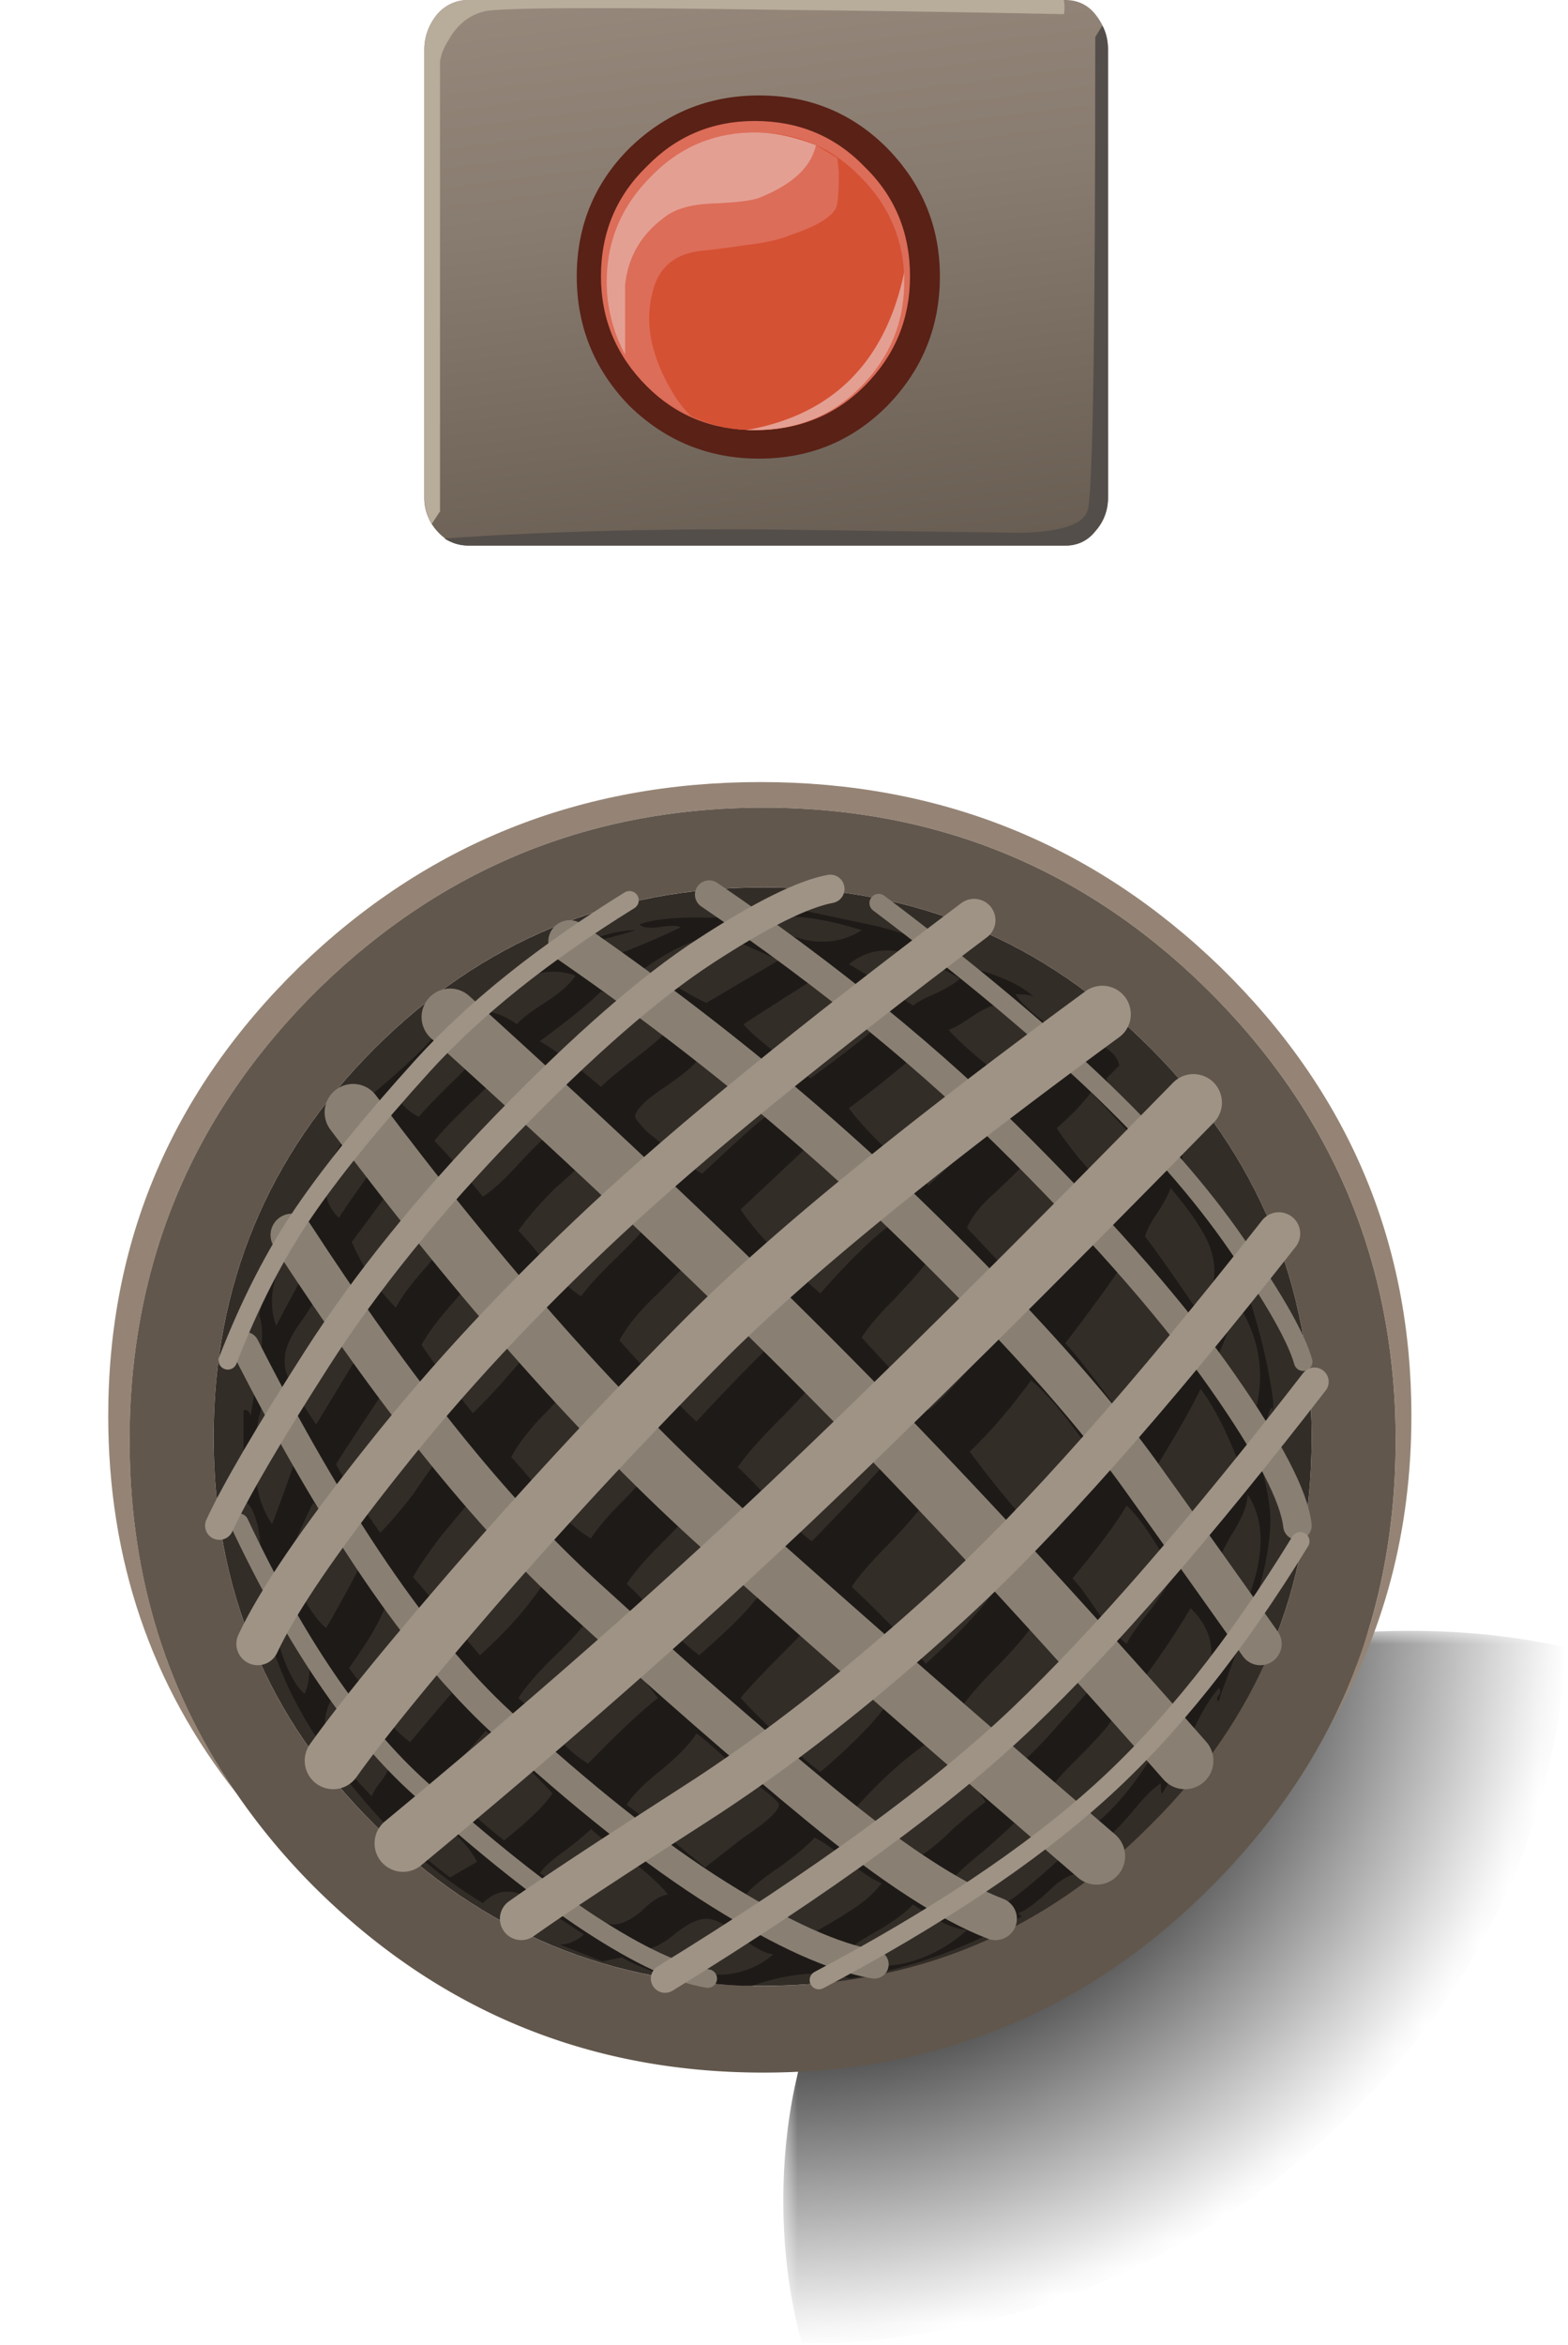
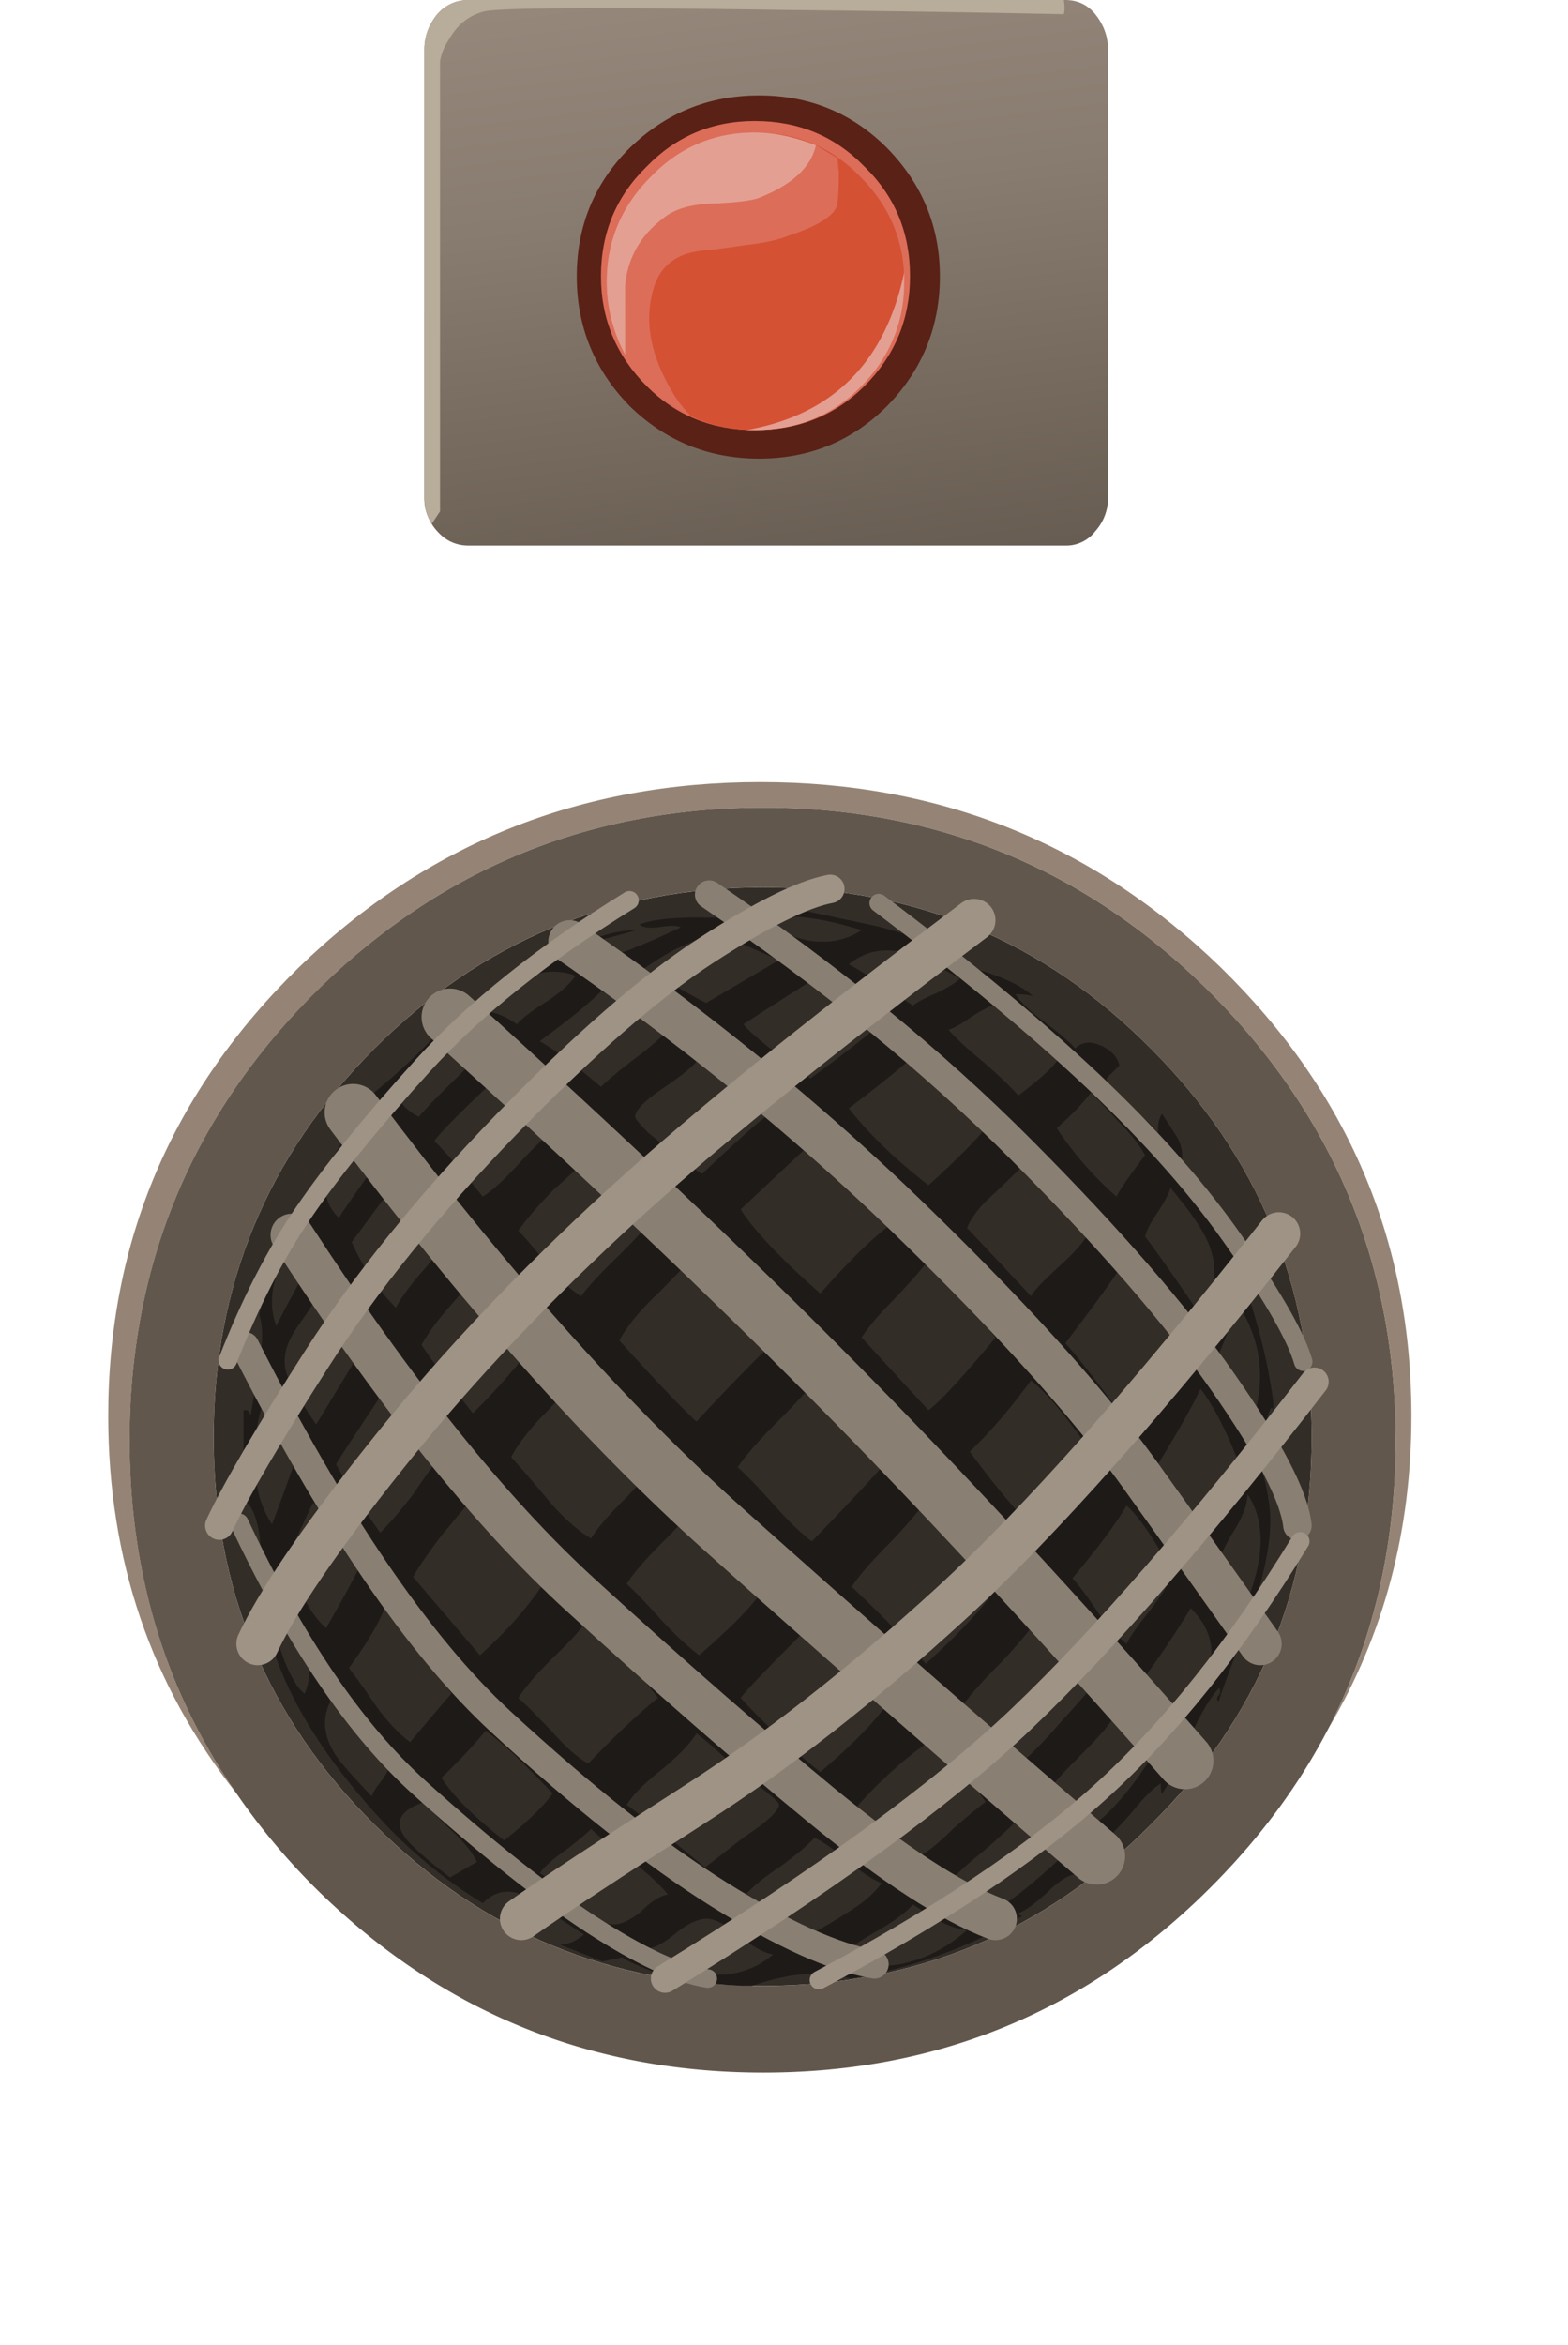
<svg xmlns="http://www.w3.org/2000/svg" viewBox="0 0 55.05 82.3">
  <defs>
    <clipPath id="g">
      <path d="M22 41.961c6.078 0 11.281-2.054 15.602-6.16 4.293-4.082 6.437-9.016 6.437-14.801s-2.144-10.734-6.437-14.84C33.281 2.055 28.078 0 22 0 15.918 0 10.734 2.055 6.441 6.16 2.148 10.239 0 15.188 0 21c0 5.785 2.148 10.719 6.441 14.801 4.293 4.106 9.477 6.16 15.559 6.16z" />
    </clipPath>
    <clipPath id="j">
      <path d="M33.281 49.403c0-.375-.121-.707-.363-1-.238-.27-.52-.403-.84-.403H15.281c-.32 0-.883.481-1.679 1.442-.829.984-1.243 1.664-1.243 2.039l1.719 10.48c0 .375.121.696.363.961.239.266.52.399.84.399l15.117 2.039c.348 0 .907-.465 1.68-1.399.801-.961 1.203-1.629 1.203-2V49.403z" />
    </clipPath>
    <clipPath id="c">
      <path d="M12-16327h22.528v27.503H12V-16327z" />
    </clipPath>
    <clipPath id="e">
      <path d="M2289.6 1775.6h21.951v20.465H2289.6V1775.6z" />
    </clipPath>
    <clipPath id="a">
-       <path d="M-27.5-29.92h56.25v56.442H-27.5V-29.92z" />
-     </clipPath>
+       </clipPath>
    <clipPath id="n">
      <path d="M28.238 59.282c.535-2.028.364-3.907-.519-5.641-.879-1.762-2.184-2.852-3.918-3.281-1.735-.453-3.403-.133-5 .961-1.574 1.121-2.629 2.691-3.16 4.718-.508 2.028-.336 3.907.519 5.641.852 1.734 2.145 2.828 3.879 3.281s3.402.117 5-1c1.629-1.093 2.695-2.656 3.199-4.679z" />
    </clipPath>
    <radialGradient id="b" gradientUnits="userSpaceOnUse" cy="-1.226" cx=".025" r="27.487">
      <stop offset="0" stop-color="#fff" />
      <stop offset=".553" stop-color="#fff" stop-opacity=".796" />
      <stop offset="1" stop-color="#fff" stop-opacity="0" />
    </radialGradient>
    <radialGradient id="f" gradientUnits="userSpaceOnUse" cy="1786" cx="2300.3" r="8.134">
      <stop offset="0" stop-color="#fff" />
      <stop offset=".553" stop-color="#fff" stop-opacity=".796" />
      <stop offset="1" stop-color="#fff" stop-opacity="0" />
    </radialGradient>
    <radialGradient id="i" gradientUnits="userSpaceOnUse" cy="-1.226" cx=".025" r="27.487">
      <stop offset="0" />
      <stop offset=".553" />
      <stop offset="1" />
    </radialGradient>
    <radialGradient id="p" gradientUnits="userSpaceOnUse" cy="1786" cx="2300.3" r="8.134">
      <stop offset="0" />
      <stop offset=".553" />
      <stop offset="1" />
    </radialGradient>
    <linearGradient id="m" y2="-15213" gradientUnits="userSpaceOnUse" x2="-947.68" gradientTransform="rotate(-82.692 6575.748 -6504.514) scale(.8)" y1="-15213" x1="-970.09">
      <stop offset="0" stop-color="#96887b" />
      <stop offset=".361" stop-color="#887b6f" />
      <stop offset="1" stop-color="#665b50" />
    </linearGradient>
    <linearGradient id="l" y2="-16314" gradientUnits="userSpaceOnUse" x2="35.738" y1="-16314" x1="26.488">
      <stop offset="0" />
      <stop offset=".553" />
      <stop offset="1" />
    </linearGradient>
    <linearGradient id="d" y2="-16314" gradientUnits="userSpaceOnUse" x2="35.738" y1="-16314" x1="26.488">
      <stop offset="0" stop-color="#fff" stop-opacity=".337" />
      <stop offset=".553" stop-color="#fff" stop-opacity=".271" />
      <stop offset="1" stop-color="#fff" stop-opacity="0" />
    </linearGradient>
    <mask id="h">
      <g clip-path="url(#a)">
        <path d="M-27.5-29.92h56.25v56.442H-27.5V-29.92z" fill="url(#b)" />
      </g>
    </mask>
    <mask id="o">
      <g clip-path="url(#e)">
-         <path d="M2289.6 1775.6h21.951v20.465H2289.6V1775.6z" fill="url(#f)" />
-       </g>
+         </g>
    </mask>
    <mask id="k">
      <g clip-path="url(#c)">
        <path d="M12-16327h22.528v27.503H12V-16327z" fill="url(#d)" />
      </g>
    </mask>
  </defs>
  <g clip-path="url(#g)" transform="matrix(1.25 0 0 -1.25 0 82.3)">
    <g mask="url(#h)" transform="matrix(.8 0 0 -.762 22 20.046)">
      <path d="M22 41.961c6.078 0 11.281-2.054 15.602-6.16 4.293-4.082 6.437-9.016 6.437-14.801s-2.144-10.734-6.437-14.84C33.281 2.055 28.078 0 22 0 15.918 0 10.734 2.055 6.441 6.16 2.148 10.239 0 15.188 0 21c0 5.785 2.148 10.719 6.441 14.801 4.293 4.106 9.477 6.16 15.559 6.16z" fill-rule="evenodd" fill="url(#i)" />
    </g>
  </g>
  <path d="M8.301 62.949C5.297 59.15 3.8 54.73 3.8 49.702c0-6.138 2.236-11.387 6.699-15.752 4.468-4.331 9.868-6.499 16.2-6.499 6.3 0 11.686 2.168 16.153 6.499 4.468 4.365 6.7 9.614 6.7 15.753 0 4.027-.967 7.68-2.901 10.946 1.568-3.032 2.349-6.402 2.349-10.098 0-6.132-2.168-11.367-6.499-15.702-4.331-4.332-9.565-6.499-15.699-6.499-6.137 0-11.386 2.167-15.751 6.499-4.331 4.335-6.499 9.57-6.499 15.702 0 4.664 1.25 8.799 3.75 12.398z" fill-rule="evenodd" fill="#958475" />
  <path d="M40.4 36.801c-3.735-3.769-8.266-5.654-13.599-5.654-5.336 0-9.882 1.885-13.651 5.654C9.385 40.566 7.5 45.117 7.5 50.45c0 5.332 1.885 9.868 5.65 13.598 3.769 3.77 8.315 5.656 13.651 5.656 5.333 0 9.864-1.886 13.599-5.656 3.765-3.73 5.65-8.266 5.65-13.598 0-5.331-1.885-9.883-5.65-13.648zm6.25 23.848c-1.035 2.002-2.416 3.867-4.15 5.601-4.331 4.331-9.565 6.499-15.699 6.499-6.137 0-11.386-2.168-15.751-6.499a23.228 23.228 0 01-2.749-3.301c-2.5-3.599-3.75-7.734-3.75-12.398 0-6.132 2.168-11.367 6.499-15.702 4.365-4.332 9.619-6.499 15.751-6.499 6.134 0 11.368 2.167 15.699 6.499 4.331 4.335 6.499 9.57 6.499 15.702 0 3.696-.782 7.066-2.349 10.098z" fill-rule="evenodd" fill="#62574c" />
  <path d="M40.4 36.801c3.765 3.765 5.65 8.316 5.65 13.648 0 5.332-1.885 9.868-5.65 13.598-3.735 3.77-8.266 5.656-13.599 5.656-5.336 0-9.882-1.886-13.651-5.656-3.765-3.73-5.65-8.266-5.65-13.598 0-5.331 1.885-9.883 5.65-13.648 3.769-3.768 8.315-5.653 13.651-5.653 5.333 0 9.864 1.885 13.599 5.653z" fill-rule="evenodd" fill="#332d28" />
  <path d="M17.7 64.6c.835-.67 1.401-1.216 1.7-1.651-.968-1.03-1.749-1.768-2.349-2.198a18.796 18.796 0 01-1.553 1.647c.4.634 1.133 1.367 2.202 2.202zm7.1 2.749c-.269 0-.601.151-1.001.448-.435.372-.782.567-1.05.602.703.536 1.436.835 2.202.902a2.94 2.94 0 002.198-.702c-.299-.035-.699-.249-1.197-.65-.468-.4-.855-.6-1.152-.6zm-2.3-.249c.366-.366.684-.568.952-.601-.268-.333-.703-.733-1.303-1.201-.733-.533-1.197-.9-1.397-1.1-.17.167-.468.42-.903.753-.43.298-.733.567-.899.8.2.099.615.45 1.25 1.05.532.499.981.748 1.348.748.268 0 .586-.152.952-.449zm-8.199-2.5c.299.331.796.766 1.5 1.299l.946-.548c-.165-.336-.463-.702-.897-1.104-.469-.428-.781-.766-.948-.996-.903.299-1.103.748-.6 1.349zM12.7 60.751c-.4-.566-.733-.966-1.001-1.201-.4.63-.38 1.3.048 1.997.138.235.572.738 1.304 1.504.064-.17.181-.351.348-.551.17-.235.268-.435.302-.601-.269-.2-.601-.58-1.001-1.148zm.552-.8c.4.533.782.933 1.148 1.196.897-1.065 1.381-1.63 1.45-1.7-.133-.2-.919-1.196-2.349-2.997-.2.532-.62 1.23-1.25 2.1.234.297.566.766 1.001 1.401zm-3.203-1.499c.235.532.448.864.65.995.233-.566.218-1.18-.049-1.85a28.446 28.446 0 01-.948-1.698c.03.233.014.585-.053 1.048.033.435.17.934.4 1.505zm-.498-4.95c.366-.968.63-1.7.8-2.203-.4-1.065-.732-1.852-1.001-2.349a5.504 5.504 0 00-.4 2.349c0 .868.2 1.601.601 2.202zm3.046 1.547c-.195-.2-.463-.582-.796-1.148-.302-.532-.566-.917-.8-1.152-.035.033-.2.386-.504 1.05-.2.435-.33.815-.4 1.152.172.264.372.664.602 1.196.233.434.482.772.751 1.002.532-.934.919-1.632 1.147-2.1zm1.905-2.598c.43-.635.767-1.104.995-1.401-.766-1.134-1.396-1.934-1.898-2.402-1.133 1.703-1.734 2.617-1.798 2.753.299.566.816 1.368 1.549 2.398.331-.333.717-.782 1.152-1.348zM19.4 60.8c.469.532.884.899 1.25 1.099 1.035-1.064 1.85-1.83 2.45-2.299-.669-.899-1.518-1.782-2.549-2.652-.2.303-.6.732-1.201 1.303-.531.533-.918.983-1.151 1.349.233.2.633.6 1.201 1.2zm-.201-5.4c-1.03-1.368-1.899-2.314-2.598-2.851-.067.102-.434.551-1.104 1.352-.428.566-.766 1.05-.995 1.45L16.85 58.1c1.001-.897 1.782-1.801 2.349-2.7zm5.151-2.451c-.2.268-.6.698-1.2 1.298-.533.538-.919.987-1.148 1.353.23.2.65.63 1.25 1.299.498.532.933.932 1.3 1.201.6-.531 1.03-.933 1.298-1.201.497-.498.884-.967 1.152-1.402-.268-.2-.703-.63-1.303-1.298-.533-.567-.983-.982-1.349-1.25zm-2.603-5.899c1.134 1.265 2.037 2.218 2.702 2.848 1.268-1.363 2.236-2.35 2.9-2.95-.63-.83-1.597-1.817-2.9-2.95a45.98 45.98 0 01-1.398 1.45c-.6.567-1.035 1.1-1.304 1.602zm-1.65 1.403c-.166.297-.532.73-1.098 1.298-.498.532-.849 1-1.05 1.397.132.136.566.634 1.298 1.503.538.63 1.037 1.079 1.505 1.348.2-.333.58-.782 1.148-1.348.531-.532.897-.986 1.097-1.352-.297-.235-.766-.718-1.396-1.45-.566-.665-1.069-1.134-1.504-1.396zM19.65 39.5c-.167-.336-.464-.682-.899-1.048a40.23 40.23 0 01-1.05-.856c-1.368 1.27-2.183 2.086-2.451 2.452.401.4.967 1.05 1.7 1.952.37-.233.82-.653 1.352-1.25.566-.6 1.015-1.02 1.348-1.25zM23.1 42.55l-1.098-1.099a9.284 9.284 0 00-1.152-1.001 34.51 34.51 0 01-1.401 1.298c-.533.538-.948 1.022-1.25 1.45.267.27.62.684 1.048 1.25.402.47.787.817 1.153 1.05.269-.366.719-.848 1.347-1.45.635-.63 1.085-1.132 1.353-1.498zm-.351-2.798c.166.132.366.298.601.498.331.302.766.62 1.299.952 1.201-1.132 1.982-1.836 2.353-2.1-.6-.801-1.42-1.47-2.45-2.001-.07.2-.47.551-1.202 1.049-.699.468-1.05.816-1.05 1.05 0 .068.151.248.449.552zM15.752 45.9c-.435.502-.752.937-.952 1.303.366.562.966 1.362 1.801 2.398.664-.635 1.45-1.519 2.349-2.652-.869-1.133-1.601-1.9-2.203-2.3-.13.235-.463.65-.995 1.25zm-4.405-.85c-.063.233-.312.668-.747 1.298-.4.538-.6.987-.6 1.353-.034.332.097.732.4 1.201.132.23.366.6.699 1.099l1.698-2.797c-.2-.202-.448-.553-.746-1.056-.304-.532-.532-.898-.704-1.098zm-1.645 1.498c0-.033.313-.63.948-1.796.331-.703.331-1.367 0-2.002-.133.366-.415.952-.85 1.752-.298.733-.333 1.417-.098 2.047zm6.1-3.247c-.733-.932-1.32-1.601-1.755-2.001l-1.698 2.3c.4.902.917 1.67 1.552 2.3.166-.333.484-.768.948-1.299.468-.533.786-.968.952-1.3zm-1.1-4.101c.23-.269.595-.649 1.1-1.148.497-.469.848-.849 1.048-1.152-.503-.567-1.049-.58-1.65-.049-.331.269-.8.732-1.401 1.401.2.43.502.748.903.948zm-1.2 1.25l-.705-1.05c-.166.332-.532.87-1.098 1.602-.4.63-.332 1.215.201 1.748.131-.234.669-1.002 1.601-2.3zM23.75 33.3a9.03 9.03 0 00-1.201.747c.332.103.717.284 1.152.553.498.297.864.498 1.099.6l2.549-1.499-2.252-1.001c-.595.269-1.05.469-1.347.6zm-2.651 1.5c-.43.434-1.148 1.015-2.149 1.747.532.303 1.25.836 2.149 1.602.233-.234.635-.567 1.201-1 .532-.402.917-.733 1.152-1.002a22.738 22.738 0 00-1.103-.747 5.783 5.783 0 00-1.25-.6zm-4.15.698c.37 0 .766.15 1.201.454.165-.2.517-.468 1.049-.8.503-.338.835-.636 1.001-.905a2.152 2.152 0 00-1.85.152c-.133.068-.601.435-1.401 1.098zM28.599 64.5c-.23.264-.65.616-1.25 1.05-.602.401-1.017.748-1.25 1.05.166.064.532.298 1.103.699.464.297.88.498 1.25.6.595-.331 1.05-.6 1.348-.8.497-.299.884-.635 1.152-1.001-.337-.133-.737-.402-1.2-.802-.505-.4-.884-.663-1.153-.796zm-1.25-1.151c0-.069-.167-.235-.499-.499a17.344 17.344 0 01-.849-.648c-.904-.836-1.416-1.286-1.552-1.353-.202.331-.602.751-1.197 1.25-.6.469-1.02.884-1.25 1.25.63.469 1.548 1.2 2.75 2.201l1.347-1.05c.302-.2.532-.37.702-.502.367-.298.548-.518.548-.649zm6.601 4.399a2.424 2.424 0 01-1.001-.351c-.4-.23-.698-.415-.898-.548-.235.269-.635.566-1.201.899-.601.332-1.016.62-1.25.85.697.434 1.499.517 2.402.249.698-.2 1.348-.567 1.948-1.1zm1.65-3.75c-.234.235-.6.566-1.098 1.001-.503.4-.87.732-1.103 1.001.868.566 1.435.884 1.698.946.538-.33 1.235-.897 2.105-1.698-.235-.098-.503-.298-.8-.6-.367-.333-.636-.548-.802-.65zm-1.948-1.85a57.336 57.336 0 01-1.055-1.002c-.863.6-1.713 1.368-2.548 2.306.268.164.65.448 1.152.848.464.401.83.679 1.099.85.297-.171.684-.484 1.153-.952.497-.434.878-.747 1.147-.948-.2-.336-.517-.702-.948-1.102zm-2.5-2.349c-.2-.235-1.103-1.153-2.7-2.75-1.436 1.431-2.25 2.281-2.45 2.55.932 1 1.864 1.865 2.797 2.602 1.132-.972 1.918-1.768 2.353-2.402zm4.048-4.4c-1.269-1.499-2.134-2.451-2.603-2.851-.263.4-.712.932-1.347 1.601-.635.635-1.084 1.147-1.348 1.547 1.064 1.002 1.93 1.9 2.598 2.702 1.332-1.197 2.231-2.198 2.7-2.999zm4.551 5.601c-.235-.401-.45-.67-.65-.801 0 .166-.385.635-1.152 1.401-.733.733-1.099 1.148-1.099 1.25 0 .166.235.4.699.699.435.331.65.551.65.649.668-.434 1.386-1.23 2.152-2.398-.17-.136-.366-.4-.6-.8zm.449-2.153c.269.37.615.966 1.05 1.8 1.499-1.698 1.685-3.1.551-4.198a29.253 29.253 0 01-1.601 2.397zm-3.051 1.703c.668-.737 1.05-1.166 1.152-1.304-.366-.697-1.001-1.498-1.9-2.397-.234.366-.649.865-1.25 1.5-.6.6-1.035 1.084-1.304 1.45.2.165.538.517 1.002 1.05.435.434.801.751 1.103.951a15.58 15.58 0 001.197-1.25zm2.402-7.7c-.366.63-1.001 1.48-1.9 2.549.2.2.499.601.899 1.201.366.499.698.864 1.001 1.099.131-.269.415-.669.849-1.201.366-.498.635-.918.801-1.25-.703-1.265-1.25-2.065-1.65-2.398zm3.246-.254c.402-.83.62-1.278.656-1.347-.436-1.099-.87-1.934-1.304-2.5-.299.635-.802 1.519-1.499 2.651l.698 1.148a6.7 6.7 0 01.654 1.25c.263-.264.532-.664.795-1.202zm1.002-.146c0 .366-.18.83-.547 1.396-.337.572-.517 1.002-.552 1.304 0 .2.097.518.297.948.235.433.353.786.353 1.05 1.035-2.032 1.181-3.599.449-4.698zM37.45 49.8c-.435-.566-.85-1.016-1.25-1.348-.732.996-1.45 1.83-2.153 2.5 1 1.362 1.87 2.383 2.602 3.047.166-.269.499-.699 1.001-1.299.43-.532.733-1.001.899-1.401a35.923 35.923 0 00-1.099-1.499zm6.548 0c.468-1.5.248-2.901-.649-4.2-.035.532-.215 1.167-.552 1.9.102.166.283.566.552 1.201.234.498.449.864.649 1.099zm-6.597-2.651c.298.302 1.016 1.22 2.15 2.748.497-.366 1.098-1.264 1.796-2.694-.767-1.334-1.445-2.223-2.047-2.653-.4.601-1.035 1.465-1.898 2.599zm3.697-5.45c-.064.2-.215.483-.449.85-.235.332-.381.62-.45.85.435.566 1.065 1.468 1.9 2.7.566-.733.684-1.534.351-2.398-.2-.503-.65-1.167-1.352-2.002zM38.3 38.35c-.303.4-.703.815-1.201 1.25.6.897 1.299 1.699 2.099 2.401.132-.267.469-.751 1.001-1.45-.2-.371-.498-.751-.899-1.152a39.153 39.153 0 00-1-1.049zM30.05 49.649c-.498-.568-.948-1.002-1.348-1.299-.268.365-.732.884-1.401 1.547-.635.635-1.099 1.167-1.401 1.602.268.235.702.683 1.303 1.352.498.566.933.981 1.3 1.25 1.298-1.332 2.25-2.354 2.846-3.051a36.318 36.318 0 00-1.3-1.401zm1.299-4c-.498.498-.864.932-1.1 1.298l2.35 2.554c.435-.336 1.22-1.186 2.353-2.554-.502-.6-.883-1.048-1.152-1.347-.464-.531-.899-.951-1.299-1.25-.2.269-.581.699-1.153 1.299zm-.098-2.652c-.766-.932-1.734-1.85-2.9-2.748l-2.349 2.202c.498.766 1.43 1.748 2.798 2.949 1.001-1.133 1.816-1.934 2.451-2.403zm1.348-1.396c1.07-.966 1.82-1.734 2.25-2.3-1.132-1.104-2.03-1.87-2.7-2.3-.498.464-1.284 1.099-2.348 1.9.697.899 1.631 1.796 2.797 2.7zm3.452-.85c-.098.133-.469.499-1.099 1.099-.502.435-.835.85-1.001 1.25l2.251 2.397c.064-.166.449-.566 1.148-1.196.635-.6.952-1.035.952-1.304-.035-.166-.401-.566-1.099-1.196-.737-.669-1.118-1.02-1.152-1.05zm-1.949-5.054c-.336.235-.6.387-.8.45.268.303.684.69 1.25 1.153.567.498.967.884 1.202 1.153.795-.602 1.283-1.056 1.45-1.353-.235-.133-.62-.45-1.153-.953-.469-.396-.869-.678-1.201-.85-.2.07-.449.2-.748.4zm-.4-1.347c-.868-.503-1.498-.8-1.9-.898-.766-.2-1.435-.068-2.001.395.331.172 1.084.654 2.251 1.45.165-.13.449-.282.849-.448.401-.2.669-.366.801-.499zM30.9 35.952a18.935 18.935 0 00-1.148-.8 5.162 5.162 0 00-1.299-.705c-.537.338-1.318.835-2.353 1.505.302.367 1.084.995 2.354 1.9 1.098-.802 1.913-1.436 2.446-1.9zM28.3 32.997c.733.138 1.382.02 1.948-.346-1.796-.566-3.13-.635-3.999-.2.498.131 1.181.318 2.051.546zM38.653 36.7c.366.166.58.401.648.698l-.453.454c0 .166.283.499.855.996.594.503.912.82.947.953 0-.366.049-.601.151-.699.131.2.318.484.546.85.172.332.2.684.103 1.05.366.464.85 1.23 1.45 2.299.035-.103.015-.249-.049-.449-.033-.171-.018-.268.049-.302.235.702.566 1.752 1.001 3.148.4 1.27.664 2.438.801 3.502v.351c-.034-.234-.102-.165-.2.201-.17.532-.255.967-.255 1.299 0 .2.07.566.202 1.099.102.502.151.902.151 1.201 0 .932-.25 2.099-.753 3.5-.663 1.734-1.015 2.681-1.05 2.853-.062 0-.082-.054-.048-.153.102-.103.117-.2.048-.302-.33.37-.683.967-1.05 1.802-.4.932-.712 1.567-.946 1.899-.035 0-.048-.118-.048-.352-.27.172-.602.503-1.002 1.002-.435.502-.766.835-1.001 1.001-.034.103 0 .185.098.249.137.033.186.102.15.2l-.097.048c-.068.034-.22.172-.448.4l-.402.303c-.302-.103-.682.064-1.151.499-.532.502-.919.786-1.147.85.033.067.082.102.146.102a17.589 17.589 0 01-6.05 2.196c-.933-.297-2.08-.213-3.448.256-.903 0-1.933-.118-3.1-.353-.87-.331-1.352-.551-1.451-.649l-.697.146-1.504-.596c.302 0 .586-.116.849-.351a88.191 88.191 0 01-1.797-1.201c-.668-.434-1.25-.4-1.752.102a16.58 16.58 0 01-3.496-2.851c-2.438-2.631-3.834-5.131-4.205-7.5a58.182 58.182 0 00-.098-2.149c-.067-.902-.269-1.45-.6-1.65v-3.15c.131-.033.215.03.249.202.132-.802.235-1.422.302-1.852.133-.732.133-1.303 0-1.703.299-1.334.85-2.682 1.652-4.048.966-1.5 1.678-2.681 2.147-3.55 1.368-1.134 2.231-1.969 2.598-2.5.235-.269.737-.601 1.505-1.001.795-.4 1.347-.801 1.65-1.201.395-.133.996-.382 1.796-.748.732-.302 1.352-.449 1.851-.449-.069.034-.415.132-1.05.298-.435.132-.717.317-.85.552.635.132 1.265.049 1.9-.25.366-.136.899-.37 1.601-.702-.136-.069-.4-.069-.801 0-.331.034-.551 0-.649-.098.4-.166 1.099-.248 2.1-.248.967.028 1.665-.054 2.099-.255h1.5c.634.137 1.499.317 2.603.552.932.234 1.698.498 2.298.8-.034 0-.116-.034-.254-.102-.097-.03-.166 0-.2.102.372.264 1.022.533 1.954.801.83.264 1.415.567 1.748.899-.069-.069-.284-.102-.649-.102.2.302.551.635 1.049 1 .532.4.883.703 1.05.903.235-.233.532-.268.903-.102z" fill-rule="evenodd" fill="#1e1a17" />
  <path d="M24.898 31.401c4.223 2.871 7.87 5.855 10.952 8.95 3.076 3.086 5.439 5.806 7.075 8.15 1.64 2.344 2.515 4.028 2.626 5.049" stroke-linejoin="round" stroke="#898073" stroke-linecap="round" stroke-miterlimit="3" stroke-width="1" fill="none" />
  <path d="M20 33.051c4.409 3.043 8.409 6.304 12.003 9.8 3.593 3.491 6.273 6.475 8.046 8.95a1192.24 1192.24 0 014.198 5.899" stroke-linejoin="round" stroke="#898073" stroke-linecap="round" stroke-miterlimit="3" stroke-width="1.5" fill="none" />
  <path d="M15.801 35.699c5.273 4.77 9.755 9.017 13.446 12.753 3.693 3.73 7.813 8.18 12.354 13.35" stroke-linejoin="round" stroke="#898073" stroke-linecap="round" stroke-miterlimit="3" stroke-width="2" fill="none" />
  <path d="M30.85 31.699c2.925 2.202 5.434 4.282 7.524 6.25 2.085 1.968 3.78 3.892 5.073 5.776 1.304 1.88 2.07 3.237 2.306 4.072" stroke-linejoin="round" stroke="#898073" stroke-linecap="round" stroke-miterlimit="3" stroke-width=".65" fill="none" />
  <path d="M8.599 47.251c3.115 6.133 6.103 10.523 8.975 13.174 2.875 2.651 5.433 4.672 7.675 6.074s4.057 2.217 5.45 2.451" stroke-linejoin="round" stroke="#898073" stroke-linecap="round" stroke-miterlimit="3" stroke-width="1" fill="none" />
  <path d="M10.249 43.35c3.608 5.551 6.982 9.755 10.127 12.626 3.14 2.871 5.966 5.338 8.471 7.398 2.505 2.056 4.537 3.378 6.104 3.975" stroke-linejoin="round" stroke="#898073" stroke-linecap="round" stroke-miterlimit="3" stroke-width="1.5" fill="none" />
  <path d="M12.397 39.047c4.547 6.065 8.887 10.948 13.028 14.654 4.14 3.706 8.501 7.52 13.076 11.45" stroke-linejoin="round" stroke="#898073" stroke-linecap="round" stroke-miterlimit="3" stroke-width="2" fill="none" />
  <path d="M8.399 53.452c1.967 4.175 4.081 7.285 6.352 9.322 2.265 2.041 4.258 3.627 5.971 4.751 1.72 1.122 3.097 1.762 4.127 1.924" stroke-linejoin="round" stroke="#898073" stroke-linecap="round" stroke-miterlimit="3" stroke-width=".65" fill="none" />
  <path d="M29.15 31.201c-.966.18-2.426.904-4.375 2.173-1.948 1.265-4.277 3.296-7.001 6.098-2.725 2.813-4.942 5.557-6.652 8.228-1.703 2.661-2.846 4.615-3.422 5.85" stroke-linejoin="round" stroke="#9e9385" stroke-linecap="round" stroke-miterlimit="3" stroke-width="1" fill="none" />
  <path d="M34.199 32.3c-5.659 4.257-9.965 7.769-12.924 10.527-2.955 2.754-5.557 5.542-7.799 8.374-2.251 2.828-3.725 4.995-4.428 6.499" stroke-linejoin="round" stroke="#9e9385" stroke-linecap="round" stroke-miterlimit="3" stroke-width="1.5" fill="none" />
-   <path d="M38.701 35.6c-6.513 4.771-11.201 8.614-14.077 11.524a182.423 182.423 0 00-7.876 8.476c-2.368 2.735-4.053 4.8-5.05 6.201" stroke-linejoin="round" stroke="#9e9385" stroke-linecap="round" stroke-miterlimit="3" stroke-width="2" fill="none" />
  <path d="M22.1 31.601c-3.028 1.875-5.445 3.809-7.251 5.796-1.811 1.998-3.208 3.722-4.199 5.177s-1.875 3.178-2.652 5.175" stroke-linejoin="round" stroke="#9e9385" stroke-linecap="round" stroke-miterlimit="3" stroke-width=".65" fill="none" />
  <path d="M46.148 48.501c-3.994 5.156-7.403 9.076-10.226 11.773-2.817 2.695-7.01 5.751-12.572 9.175" stroke-linejoin="round" stroke="#9e9385" stroke-linecap="round" stroke-miterlimit="3" stroke-width="1" fill="none" />
  <path d="M44.898 43.301c-4.537 5.776-8.37 10.103-11.5 12.974-3.134 2.87-6.162 5.239-9.072 7.099-2.905 1.865-4.917 3.188-6.025 3.975" stroke-linejoin="round" stroke="#9e9385" stroke-linecap="round" stroke-miterlimit="3" stroke-width="1.5" fill="none" />
-   <path d="M41.9 38.701c-5.562 5.689-10.317 10.405-14.272 14.15-3.96 3.74-8.453 7.691-13.478 11.851" stroke-linejoin="round" stroke="#9e9385" stroke-linecap="round" stroke-miterlimit="3" stroke-width="2" fill="none" />
  <path d="M45.65 54.101c-2.256 3.683-4.605 6.621-7.051 8.824-2.441 2.202-5.728 4.394-9.849 6.577" stroke-linejoin="round" stroke="#9e9385" stroke-linecap="round" stroke-miterlimit="3" stroke-width=".65" fill="none" />
  <g clip-path="url(#j)" transform="matrix(1.25 0 0 -1.25 0 82.3)">
    <g mask="url(#k)" transform="matrix(0 -.8 .8 -.001 13074 62.4)">
      <path d="M33.281 49.403c0-.375-.121-.707-.363-1-.238-.27-.52-.403-.84-.403H15.281c-.32 0-.883.481-1.679 1.442-.829.984-1.243 1.664-1.243 2.039l1.719 10.48c0 .375.121.696.363.961.239.266.52.399.84.399l15.117 2.039c.348 0 .907-.465 1.68-1.399.801-.961 1.203-1.629 1.203-2V49.403z" fill-rule="evenodd" fill="url(#l)" />
    </g>
  </g>
  <path d="M31.121 51.879a1.39 1.39 0 00-.359-.957 1.027 1.027 0 00-.844-.402H13.16c-.348 0-.64.133-.879.402a1.375 1.375 0 00-.363.957v12.563c0 .371.121.703.363 1 .239.265.531.398.879.398h16.758c.348 0 .629-.133.844-.398.238-.297.359-.629.359-1V51.879z" fill-rule="evenodd" fill="url(#m)" transform="matrix(1.25 0 0 -1.25 0 82.3)" />
  <path d="M37.349.498A875.248 875.248 0 0027.65.35C21.084.25 17.534.27 17.003.4c-.538.133-.953.469-1.25 1.001a1.922 1.922 0 00-.304.748v15.8l-.298.45a2.073 2.073 0 01-.253-.948V1.747c0-.463.15-.878.453-1.25A1.422 1.422 0 0116.45 0h20.899c.034.2.034.366 0 .498z" fill-rule="evenodd" fill="#b8ac9b" />
-   <path d="M38.453 18.648c-.27.336-.62.502-1.056.502H16.45c-.302 0-.581-.082-.85-.249 3.834-.268 8.033-.366 12.599-.302 2.401.034 4.951.067 7.651.102 1.465-.035 2.25-.317 2.349-.85.17-.801.254-6.318.254-16.552l.248-.4c.132.233.2.517.2.848v15.704c0 .464-.151.864-.448 1.196z" fill-rule="evenodd" fill="#544e4a" />
  <path d="M32.998 9.703c0 1.762-.615 3.28-1.85 4.545-1.23 1.236-2.73 1.85-4.498 1.85s-3.281-.614-4.55-1.85c-1.231-1.264-1.851-2.783-1.851-4.546 0-1.768.62-3.272 1.851-4.502 1.269-1.235 2.782-1.85 4.55-1.85s3.268.615 4.498 1.85c1.235 1.265 1.85 2.764 1.85 4.502z" fill-rule="evenodd" fill="#5a2116" />
  <g clip-path="url(#n)" transform="matrix(1.25 0 0 -1.25 0 82.3)">
    <g mask="url(#o)" transform="matrix(.774 .2 .232 -.899 -2174.8 1201.8)">
      <path d="M28.238 59.282c.535-2.028.364-3.907-.519-5.641-.879-1.762-2.184-2.852-3.918-3.281-1.735-.453-3.403-.133-5 .961-1.574 1.121-2.629 2.691-3.16 4.718-.508 2.028-.336 3.907.519 5.641.852 1.734 2.145 2.828 3.879 3.281s3.402.117 5-1c1.629-1.093 2.695-2.656 3.199-4.679z" fill-rule="evenodd" fill="url(#p)" />
    </g>
  </g>
  <path d="M31.949 9.697c0 1.504-.533 2.788-1.598 3.853-1.035 1.035-2.318 1.547-3.852 1.547-1.499 0-2.769-.512-3.799-1.547-1.064-1.07-1.601-2.349-1.601-3.853 0-1.528.537-2.812 1.601-3.847 1.03-1.065 2.3-1.603 3.799-1.603 1.534 0 2.817.533 3.852 1.603 1.065 1.035 1.598 2.314 1.598 3.847z" fill-rule="evenodd" fill="#dc6d59" />
  <path d="M31.747 9.897c0 1.435-.517 2.672-1.547 3.702-1.001 1.001-2.231 1.498-3.701 1.498-1.43 0-2.651-.497-3.648-1.498-1.035-1.03-1.552-2.267-1.552-3.702 0-1.43.517-2.666 1.552-3.696.997-1.035 2.218-1.552 3.648-1.552 1.47 0 2.7.517 3.701 1.552 1.035 1.03 1.548 2.265 1.548 3.696z" fill-rule="evenodd" fill="#d55134" />
  <path d="M27.749 8.251c-.4.166-.918.279-1.548.348-.668.102-1.186.166-1.552.2-.968.102-1.549.6-1.749 1.498-.269 1.07-.034 2.218.699 3.453a4.1 4.1 0 00.654.85c-.967-.469-1.733-1.183-2.304-2.149V10c.102-.968.551-1.749 1.352-2.349.367-.302.918-.469 1.65-.502.864-.035 1.435-.099 1.699-.202 1.167-.463 1.831-1.083 2.002-1.85l.748.454.049.499c0 .697-.03 1.117-.099 1.25-.165.331-.698.649-1.601.951z" fill-rule="evenodd" fill="#dc6d59" />
  <path d="M26.499 4.649c.669 0 1.387.151 2.149.448-.167.767-.83 1.387-1.998 1.85-.269.103-.835.167-1.699.202-.732.033-1.283.2-1.65.502-.801.6-1.25 1.381-1.352 2.349v2.451a5.323 5.323 0 01-.65-2.554c0-1.43.517-2.666 1.552-3.696.997-1.035 2.218-1.552 3.648-1.552zM31.747 9.897c0 1.435-.517 2.672-1.547 3.702-1.001 1.001-2.231 1.498-3.701 1.498H26.2c3.033-.532 4.883-2.382 5.547-5.547v.347z" fill-rule="evenodd" fill="#e49f93" />
</svg>